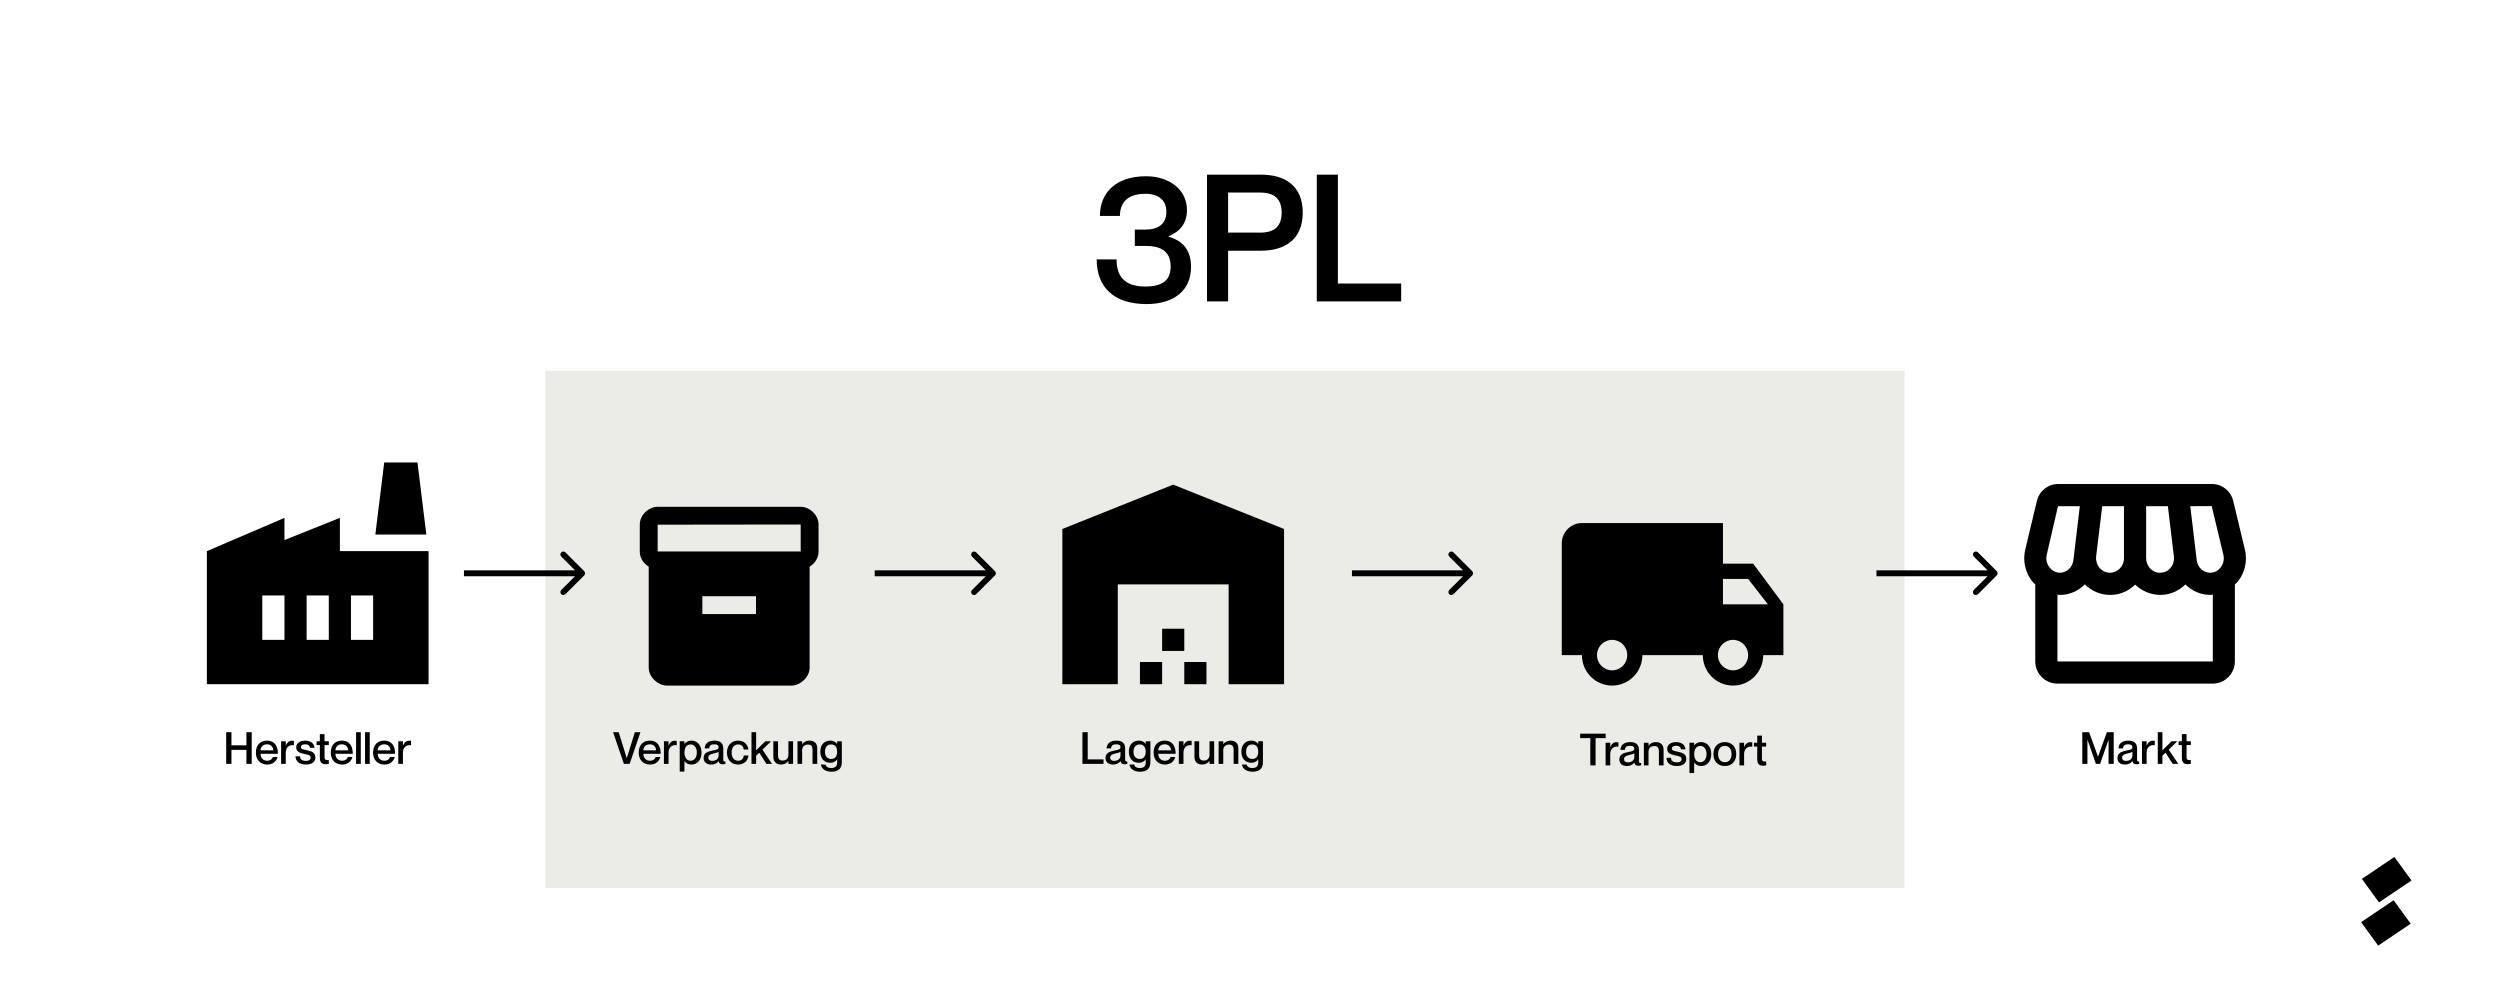
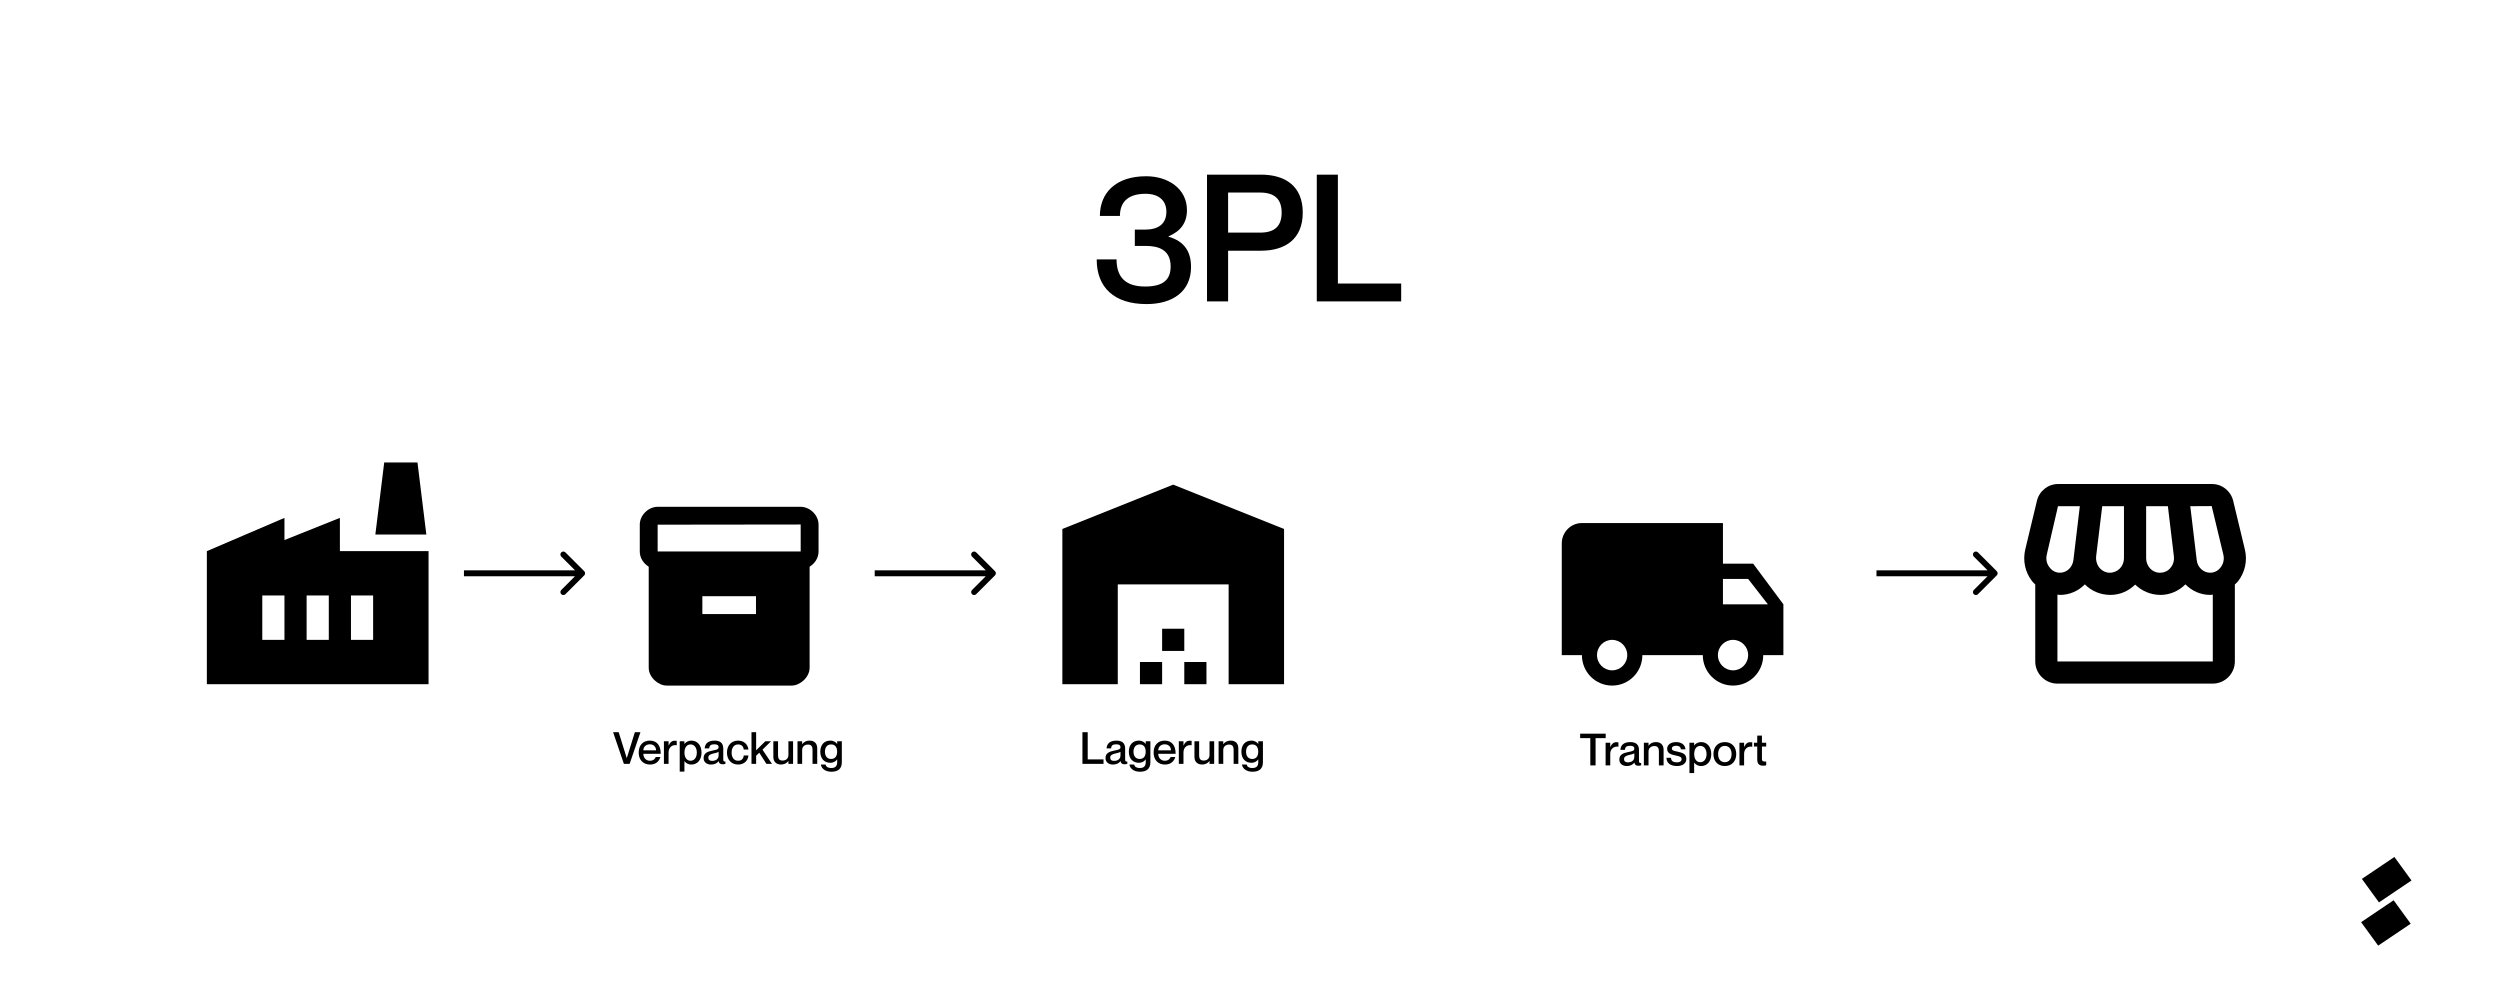
<svg xmlns="http://www.w3.org/2000/svg" width="1692" height="680" viewBox="0 0 1692 680" fill="none">
  <rect width="1692" height="680" fill="white" />
-   <rect x="369" y="251" width="920" height="350" fill="#ECECE7" />
  <path d="M757.967 146.16H744.407C744.407 130.68 754.967 119.28 775.727 119.28C790.367 119.28 803.327 127.56 803.327 142.2C803.327 151.08 798.767 156.6 790.847 159.96V160.2C802.127 163.44 806.087 170.88 806.087 180.72C806.087 197.04 793.967 205.8 775.967 205.8C754.127 205.8 742.247 194.64 742.247 175.56H755.687C755.687 186.72 760.847 193.92 775.007 193.92C787.487 193.92 792.287 189.12 792.287 180.36C792.287 168.96 784.007 166.44 775.487 166.44H768.047V155.4H775.007C783.647 155.4 789.407 151.8 789.407 143.28C789.407 136.44 785.087 131.16 775.247 131.16C762.167 131.16 757.967 138 757.967 146.16ZM816.902 204V118.2H853.382C869.822 118.2 881.702 125.88 881.702 143.88C881.702 161.88 869.822 169.68 853.382 169.68H831.182V204H816.902ZM831.182 130.32V157.44H852.782C862.382 157.44 867.422 153.36 867.422 143.88C867.422 134.52 862.382 130.32 852.782 130.32H831.182ZM891.199 118.2H905.479V191.88H948.319V204H891.199V118.2Z" fill="black" />
-   <path d="M153.08 495.55H156.65V504.43H166.79V495.55H170.36V517H166.79V507.49H156.65V517H153.08V495.55ZM180.77 514.87C183.38 514.87 184.43 513.25 184.7 512.32H187.85C187.07 515.23 184.79 517.45 180.86 517.45C176.09 517.45 173.18 514.15 173.18 509.35C173.18 504.37 176.09 501.25 180.71 501.25C185.66 501.25 188.09 504.7 188.09 510.16H176.33C176.33 512.74 177.98 514.87 180.77 514.87ZM180.71 503.74C178.16 503.74 176.33 505.45 176.33 507.82H184.94C184.94 505.45 183.26 503.74 180.71 503.74ZM197.54 501.31C198.08 501.31 198.47 501.34 198.92 501.4V504.37H198.86C195.83 503.86 193.4 505.9 193.4 509.17V517H190.25V501.67H193.4V504.55H193.46C194.27 502.63 195.53 501.31 197.54 501.31ZM207.573 507.73C210.393 508.39 213.453 509.02 213.453 512.68C213.453 515.62 210.933 517.45 207.213 517.45C202.263 517.45 200.133 515.14 199.983 511.9H203.043C203.193 513.55 203.913 514.96 207.153 514.96C209.343 514.96 210.273 513.88 210.273 512.92C210.273 511 208.443 510.85 206.193 510.31C203.763 509.74 200.463 509.26 200.463 505.78C200.463 503.26 202.683 501.25 206.523 501.25C210.693 501.25 212.673 503.5 212.883 506.17H209.823C209.613 504.97 209.013 503.74 206.553 503.74C204.663 503.74 203.643 504.46 203.643 505.54C203.643 507.1 205.353 507.22 207.573 507.73ZM222.531 504.25H219.651V512.56C219.651 514.3 220.491 514.51 222.531 514.39V516.97C221.901 517.12 221.211 517.21 220.371 517.21C217.851 517.21 216.471 516.07 216.471 512.83V504.25H214.251V501.67H216.471V496.84H219.651V501.67H222.531V504.25ZM231.454 514.87C234.064 514.87 235.114 513.25 235.384 512.32H238.534C237.754 515.23 235.474 517.45 231.544 517.45C226.774 517.45 223.864 514.15 223.864 509.35C223.864 504.37 226.774 501.25 231.394 501.25C236.344 501.25 238.774 504.7 238.774 510.16H227.014C227.014 512.74 228.664 514.87 231.454 514.87ZM231.394 503.74C228.844 503.74 227.014 505.45 227.014 507.82H235.624C235.624 505.45 233.944 503.74 231.394 503.74ZM240.994 495.55H244.174V517H240.994V495.55ZM247.058 495.55H250.238V517H247.058V495.55ZM260.077 514.87C262.687 514.87 263.737 513.25 264.007 512.32H267.157C266.377 515.23 264.097 517.45 260.167 517.45C255.397 517.45 252.487 514.15 252.487 509.35C252.487 504.37 255.397 501.25 260.017 501.25C264.967 501.25 267.397 504.7 267.397 510.16H255.637C255.637 512.74 257.287 514.87 260.077 514.87ZM260.017 503.74C257.467 503.74 255.637 505.45 255.637 507.82H264.247C264.247 505.45 262.567 503.74 260.017 503.74ZM276.847 501.31C277.387 501.31 277.777 501.34 278.227 501.4V504.37H278.167C275.137 503.86 272.707 505.9 272.707 509.17V517H269.557V501.67H272.707V504.55H272.767C273.577 502.63 274.837 501.31 276.847 501.31Z" fill="black" />
  <path d="M140.5 373.35L192.018 351.271V365.518V366.256L192.703 365.982L229.53 351.251V373.02V373.52H230.03H289.55V462.55H140.5V373.35ZM207.023 433.04V433.54H207.523H222.528H223.028V433.04V403.03V402.53H222.528H207.523H207.023V403.03V433.04ZM177.013 433.04V433.54H177.513H192.518H193.018V433.04V403.03V402.53H192.518H177.513H177.013V403.03V433.04ZM253.038 403.03V402.53H252.538H237.533H237.033V403.03V433.04V433.54H237.533H252.538H253.038V433.04V403.03ZM282.105 313.5L287.984 361.266H254.603L260.482 313.5H282.105Z" fill="black" stroke="black" />
-   <path d="M1409.29 517V495.55H1413.91L1419.91 512.05H1419.97L1425.94 495.55H1430.56V517H1427.08V500.74H1427.02L1421.35 517H1418.5L1412.83 500.74H1412.77V517H1409.29ZM1443.22 505.69C1443.22 504.58 1442.56 503.74 1440.46 503.74C1437.94 503.74 1437.01 504.52 1436.86 506.5H1433.8C1433.95 503.56 1435.84 501.25 1440.46 501.25C1443.85 501.25 1446.37 502.54 1446.37 506.62V513.91C1446.37 514.99 1446.61 515.56 1447.84 515.44V516.94C1447.12 517.21 1446.61 517.27 1446.01 517.27C1444.33 517.27 1443.55 516.67 1443.25 515.17H1443.19C1442.23 516.52 1440.49 517.45 1438.12 517.45C1435 517.45 1433.08 515.65 1433.08 513.07C1433.08 509.71 1435.57 508.66 1439.41 507.91C1441.78 507.46 1443.22 507.16 1443.22 505.69ZM1438.81 514.96C1441.42 514.96 1443.22 513.67 1443.22 511.18V508.87C1442.71 509.23 1441.48 509.59 1440.01 509.89C1437.4 510.46 1436.26 511.21 1436.26 512.77C1436.26 514.18 1437.1 514.96 1438.81 514.96ZM1456.97 501.31C1457.51 501.31 1457.9 501.34 1458.35 501.4V504.37H1458.29C1455.26 503.86 1452.83 505.9 1452.83 509.17V517H1449.68V501.67H1452.83V504.55H1452.89C1453.7 502.63 1454.96 501.31 1456.97 501.31ZM1460.37 495.55H1463.52V507.82L1469.76 501.67H1473.63L1467.81 507.37L1474.26 517H1470.48L1465.65 509.44L1463.52 511.45V517H1460.37V495.55ZM1482.75 504.25H1479.87V512.56C1479.87 514.3 1480.71 514.51 1482.75 514.39V516.97C1482.12 517.12 1481.43 517.21 1480.59 517.21C1478.07 517.21 1476.69 516.07 1476.69 512.83V504.25H1474.47V501.67H1476.69V496.84H1479.87V501.67H1482.75V504.25Z" fill="black" />
  <path d="M1519.31 371.79L1511.43 338.993C1509.78 332.239 1503.92 327.586 1497.09 327.586H1392.85C1386.1 327.586 1380.17 332.314 1378.59 338.993L1370.71 371.79C1368.91 379.445 1370.56 387.25 1375.36 393.404C1375.96 394.23 1376.79 394.83 1377.46 395.581V447.665C1377.46 455.92 1384.22 462.675 1392.47 462.675H1497.54C1505.8 462.675 1512.55 455.92 1512.55 447.665V395.581C1513.23 394.905 1514.05 394.23 1514.65 393.479C1519.46 387.325 1521.18 379.445 1519.31 371.79ZM1496.87 342.521L1504.75 375.317C1505.5 378.469 1504.82 381.621 1502.87 384.098C1501.82 385.449 1499.57 387.625 1495.82 387.625C1491.24 387.625 1487.26 383.948 1486.74 379.07L1482.38 342.596L1496.87 342.521ZM1452.51 342.596H1467.22L1471.28 376.518C1471.65 379.445 1470.75 382.372 1468.8 384.548C1467.15 386.5 1464.75 387.625 1461.67 387.625C1456.64 387.625 1452.51 383.197 1452.51 377.794V342.596ZM1418.67 376.518L1422.79 342.596H1437.5V377.794C1437.5 383.197 1433.38 387.625 1427.82 387.625C1425.27 387.625 1422.94 386.5 1421.14 384.548C1419.27 382.372 1418.37 379.445 1418.67 376.518ZM1385.27 375.317L1392.85 342.596H1407.63L1403.28 379.07C1402.68 383.948 1398.78 387.625 1394.2 387.625C1390.52 387.625 1388.2 385.449 1387.22 384.098C1385.19 381.696 1384.52 378.469 1385.27 375.317ZM1392.47 447.665V402.41C1393.07 402.485 1393.6 402.635 1394.2 402.635C1400.73 402.635 1406.66 399.933 1411.01 395.505C1415.51 400.008 1421.52 402.635 1428.35 402.635C1434.88 402.635 1440.73 399.933 1445.08 395.656C1449.51 399.933 1455.52 402.635 1462.27 402.635C1468.57 402.635 1474.58 400.008 1479.08 395.505C1483.43 399.933 1489.36 402.635 1495.89 402.635C1496.49 402.635 1497.02 402.485 1497.62 402.41V447.665H1392.47Z" fill="black" />
  <path d="M673.414 389.414C674.195 388.633 674.195 387.367 673.414 386.586L660.686 373.858C659.905 373.077 658.639 373.077 657.858 373.858C657.077 374.639 657.077 375.905 657.858 376.686L669.172 388L657.858 399.314C657.077 400.095 657.077 401.361 657.858 402.142C658.639 402.923 659.905 402.923 660.686 402.142L673.414 389.414ZM592 390H672V386H592V390Z" fill="black" />
-   <path d="M996.414 389.414C997.195 388.633 997.195 387.367 996.414 386.586L983.686 373.858C982.905 373.077 981.639 373.077 980.858 373.858C980.077 374.639 980.077 375.905 980.858 376.686L992.172 388L980.858 399.314C980.077 400.095 980.077 401.361 980.858 402.142C981.639 402.923 982.905 402.923 983.686 402.142L996.414 389.414ZM915 390H995V386H915V390Z" fill="black" />
  <path d="M1351.41 389.414C1352.2 388.633 1352.2 387.367 1351.41 386.586L1338.69 373.858C1337.91 373.077 1336.64 373.077 1335.86 373.858C1335.08 374.639 1335.08 375.905 1335.86 376.686L1347.17 388L1335.86 399.314C1335.08 400.095 1335.08 401.361 1335.86 402.142C1336.64 402.923 1337.91 402.923 1338.69 402.142L1351.41 389.414ZM1270 390H1350V386H1270V390Z" fill="black" />
  <path d="M395.414 389.414C396.195 388.633 396.195 387.367 395.414 386.586L382.686 373.858C381.905 373.077 380.639 373.077 379.858 373.858C379.077 374.639 379.077 375.905 379.858 376.686L391.172 388L379.858 399.314C379.077 400.095 379.077 401.361 379.858 402.142C380.639 402.923 381.905 402.923 382.686 402.142L395.414 389.414ZM314 390H394V386H314V390Z" fill="black" />
  <path d="M1620.53 580L1598.52 594.835L1610.09 610.738L1632.1 595.903L1620.53 580Z" fill="black" />
  <path d="M1620.01 609.289L1598 624.124L1609.55 640.003L1631.56 625.167L1620.01 609.289Z" fill="black" />
  <path d="M1076.32 518V499.58H1069.45V496.55H1086.73V499.58H1079.89V518H1076.32ZM1093.96 502.31C1094.5 502.31 1094.89 502.34 1095.34 502.4V505.37H1095.28C1092.25 504.86 1089.82 506.9 1089.82 510.17V518H1086.67V502.67H1089.82V505.55H1089.88C1090.69 503.63 1091.95 502.31 1093.96 502.31ZM1106.11 506.69C1106.11 505.58 1105.45 504.74 1103.35 504.74C1100.83 504.74 1099.9 505.52 1099.75 507.5H1096.69C1096.84 504.56 1098.73 502.25 1103.35 502.25C1106.74 502.25 1109.26 503.54 1109.26 507.62V514.91C1109.26 515.99 1109.5 516.56 1110.73 516.44V517.94C1110.01 518.21 1109.5 518.27 1108.9 518.27C1107.22 518.27 1106.44 517.67 1106.14 516.17H1106.08C1105.12 517.52 1103.38 518.45 1101.01 518.45C1097.89 518.45 1095.97 516.65 1095.97 514.07C1095.97 510.71 1098.46 509.66 1102.3 508.91C1104.67 508.46 1106.11 508.16 1106.11 506.69ZM1101.7 515.96C1104.31 515.96 1106.11 514.67 1106.11 512.18V509.87C1105.6 510.23 1104.37 510.59 1102.9 510.89C1100.29 511.46 1099.15 512.21 1099.15 513.77C1099.15 515.18 1099.99 515.96 1101.7 515.96ZM1120.82 502.25C1123.67 502.25 1125.92 503.9 1125.92 507.41V518H1122.74V508.31C1122.74 506.24 1121.87 504.92 1119.71 504.92C1117.28 504.92 1115.72 506.39 1115.72 508.67V518H1112.57V502.67H1115.72V504.65H1115.78C1116.59 503.45 1118.18 502.25 1120.82 502.25ZM1135.43 508.73C1138.25 509.39 1141.31 510.02 1141.31 513.68C1141.31 516.62 1138.79 518.45 1135.07 518.45C1130.12 518.45 1127.99 516.14 1127.84 512.9H1130.9C1131.05 514.55 1131.77 515.96 1135.01 515.96C1137.2 515.96 1138.13 514.88 1138.13 513.92C1138.13 512 1136.3 511.85 1134.05 511.31C1131.62 510.74 1128.32 510.26 1128.32 506.78C1128.32 504.26 1130.54 502.25 1134.38 502.25C1138.55 502.25 1140.53 504.5 1140.74 507.17H1137.68C1137.47 505.97 1136.87 504.74 1134.41 504.74C1132.52 504.74 1131.5 505.46 1131.5 506.54C1131.5 508.1 1133.21 508.22 1135.43 508.73ZM1151.37 502.25C1155.27 502.25 1158.18 505.31 1158.18 510.35C1158.18 515.39 1155.27 518.45 1151.37 518.45C1148.97 518.45 1147.47 517.31 1146.66 516.17H1146.6V523.22H1143.42V502.67H1146.6V504.47H1146.66C1147.47 503.39 1148.97 502.25 1151.37 502.25ZM1150.77 515.87C1153.53 515.87 1155 513.35 1155 510.35C1155 507.35 1153.53 504.83 1150.77 504.83C1148.22 504.83 1146.63 506.93 1146.63 510.35C1146.63 513.74 1148.22 515.87 1150.77 515.87ZM1167.37 518.45C1162.57 518.45 1159.66 515.12 1159.66 510.35C1159.66 505.58 1162.57 502.25 1167.37 502.25C1172.17 502.25 1175.08 505.58 1175.08 510.35C1175.08 515.12 1172.17 518.45 1167.37 518.45ZM1167.37 515.87C1170.37 515.87 1171.93 513.5 1171.93 510.35C1171.93 507.17 1170.37 504.83 1167.37 504.83C1164.37 504.83 1162.81 507.17 1162.81 510.35C1162.81 513.5 1164.37 515.87 1167.37 515.87ZM1184.55 502.31C1185.09 502.31 1185.48 502.34 1185.93 502.4V505.37H1185.87C1182.84 504.86 1180.41 506.9 1180.41 510.17V518H1177.26V502.67H1180.41V505.55H1180.47C1181.28 503.63 1182.54 502.31 1184.55 502.31ZM1195.36 505.25H1192.48V513.56C1192.48 515.3 1193.32 515.51 1195.36 515.39V517.97C1194.73 518.12 1194.04 518.21 1193.2 518.21C1190.68 518.21 1189.3 517.07 1189.3 513.83V505.25H1187.08V502.67H1189.3V497.84H1192.48V502.67H1195.36V505.25Z" fill="black" />
  <path d="M1186.55 381.5H1166.09V354H1070.64C1063.14 354 1057 360.187 1057 367.75V443.375H1070.64C1070.64 454.787 1079.77 464 1091.09 464C1102.41 464 1111.55 454.787 1111.55 443.375H1152.45C1152.45 454.787 1161.59 464 1172.91 464C1184.23 464 1193.36 454.787 1193.36 443.375H1207V409L1186.55 381.5ZM1091.09 453.688C1085.43 453.688 1080.86 449.081 1080.86 443.375C1080.86 437.669 1085.43 433.062 1091.09 433.062C1096.75 433.062 1101.32 437.669 1101.32 443.375C1101.32 449.081 1096.75 453.688 1091.09 453.688ZM1183.14 391.812L1196.5 409H1166.09V391.812H1183.14ZM1172.91 453.688C1167.25 453.688 1162.68 449.081 1162.68 443.375C1162.68 437.669 1167.25 433.062 1172.91 433.062C1178.57 433.062 1183.14 437.669 1183.14 443.375C1183.14 449.081 1178.57 453.688 1172.91 453.688Z" fill="black" />
  <path d="M414.943 495.55H418.723L424.183 513.1H424.213L429.673 495.55H433.453L426.133 517H422.263L414.943 495.55ZM439.859 514.87C442.469 514.87 443.519 513.25 443.789 512.32H446.939C446.159 515.23 443.879 517.45 439.949 517.45C435.179 517.45 432.269 514.15 432.269 509.35C432.269 504.37 435.179 501.25 439.799 501.25C444.749 501.25 447.179 504.7 447.179 510.16H435.419C435.419 512.74 437.069 514.87 439.859 514.87ZM439.799 503.74C437.249 503.74 435.419 505.45 435.419 507.82H444.029C444.029 505.45 442.349 503.74 439.799 503.74ZM456.629 501.31C457.169 501.31 457.559 501.34 458.009 501.4V504.37H457.949C454.919 503.86 452.489 505.9 452.489 509.17V517H449.339V501.67H452.489V504.55H452.549C453.359 502.63 454.619 501.31 456.629 501.31ZM467.982 501.25C471.882 501.25 474.792 504.31 474.792 509.35C474.792 514.39 471.882 517.45 467.982 517.45C465.582 517.45 464.082 516.31 463.272 515.17H463.212V522.22H460.032V501.67H463.212V503.47H463.272C464.082 502.39 465.582 501.25 467.982 501.25ZM467.382 514.87C470.142 514.87 471.612 512.35 471.612 509.35C471.612 506.35 470.142 503.83 467.382 503.83C464.832 503.83 463.242 505.93 463.242 509.35C463.242 512.74 464.832 514.87 467.382 514.87ZM486.353 505.69C486.353 504.58 485.693 503.74 483.593 503.74C481.073 503.74 480.143 504.52 479.993 506.5H476.933C477.083 503.56 478.973 501.25 483.593 501.25C486.983 501.25 489.503 502.54 489.503 506.62V513.91C489.503 514.99 489.743 515.56 490.973 515.44V516.94C490.253 517.21 489.743 517.27 489.143 517.27C487.463 517.27 486.683 516.67 486.383 515.17H486.323C485.363 516.52 483.623 517.45 481.253 517.45C478.133 517.45 476.213 515.65 476.213 513.07C476.213 509.71 478.703 508.66 482.543 507.91C484.913 507.46 486.353 507.16 486.353 505.69ZM481.943 514.96C484.553 514.96 486.353 513.67 486.353 511.18V508.87C485.843 509.23 484.613 509.59 483.143 509.89C480.533 510.46 479.393 511.21 479.393 512.77C479.393 514.18 480.233 514.96 481.943 514.96ZM503.375 507.28C503.255 505.72 502.265 503.83 499.565 503.83C496.475 503.83 495.155 506.47 495.155 509.35C495.155 512.23 496.445 514.87 499.565 514.87C502.265 514.87 503.255 513.01 503.375 511.3H506.525C506.285 514.84 503.555 517.45 499.565 517.45C494.975 517.45 492.005 514.15 492.005 509.35C492.005 504.55 494.975 501.25 499.535 501.25C503.525 501.25 506.135 503.8 506.525 507.28H503.375ZM508.606 495.55H511.756V507.82L517.996 501.67H521.866L516.046 507.37L522.496 517H518.716L513.886 509.44L511.756 511.45V517H508.606V495.55ZM533.599 501.67H536.749V517H533.599V515.02H533.539C532.729 516.22 531.139 517.42 528.499 517.42C525.649 517.42 523.399 515.77 523.399 512.26V501.67H526.579V511.36C526.579 513.43 527.449 514.75 529.609 514.75C532.039 514.75 533.599 513.28 533.599 511V501.67ZM547.999 501.25C550.849 501.25 553.099 502.9 553.099 506.41V517H549.919V507.31C549.919 505.24 549.049 503.92 546.889 503.92C544.459 503.92 542.899 505.39 542.899 507.67V517H539.749V501.67H542.899V503.65H542.959C543.769 502.45 545.359 501.25 547.999 501.25ZM566.599 501.67H569.749V515.95C569.749 520.36 567.079 522.31 562.729 522.31C558.319 522.31 555.889 520 555.559 517.42H558.739C559.039 518.77 560.119 519.79 562.609 519.79C565.249 519.79 566.599 518.59 566.599 515.83V513.97H566.539C565.729 515.11 564.319 516.25 561.889 516.25C558.049 516.25 555.169 513.58 555.169 508.75C555.169 503.89 558.049 501.25 561.889 501.25C564.319 501.25 565.729 502.39 566.539 503.47H566.599V501.67ZM562.489 513.67C565.039 513.67 566.569 511.99 566.569 508.75C566.569 505.51 565.039 503.83 562.489 503.83C559.729 503.83 558.319 505.9 558.319 508.75C558.319 511.57 559.729 513.67 562.489 513.67Z" fill="black" />
  <path d="M541.9 343H445.1C439.05 343 433 348.445 433 355.1V373.311C433 377.667 435.602 381.418 439.05 383.535V451.9C439.05 458.555 445.705 464 451.15 464H535.85C541.295 464 547.95 458.555 547.95 451.9V383.535C551.399 381.418 554 377.667 554 373.311V355.1C554 348.445 547.95 343 541.9 343ZM511.65 415.6H475.35V403.5H511.65V415.6ZM541.9 373.25H445.1V355.1L541.9 354.979V373.25Z" fill="black" />
  <path d="M732.591 495.55H736.161V513.97H746.871V517H732.591V495.55ZM758.347 505.69C758.347 504.58 757.687 503.74 755.587 503.74C753.067 503.74 752.137 504.52 751.987 506.5H748.927C749.077 503.56 750.967 501.25 755.587 501.25C758.977 501.25 761.497 502.54 761.497 506.62V513.91C761.497 514.99 761.737 515.56 762.967 515.44V516.94C762.247 517.21 761.737 517.27 761.137 517.27C759.457 517.27 758.677 516.67 758.377 515.17H758.317C757.357 516.52 755.617 517.45 753.247 517.45C750.127 517.45 748.207 515.65 748.207 513.07C748.207 509.71 750.697 508.66 754.537 507.91C756.907 507.46 758.347 507.16 758.347 505.69ZM753.937 514.96C756.547 514.96 758.347 513.67 758.347 511.18V508.87C757.837 509.23 756.607 509.59 755.137 509.89C752.527 510.46 751.387 511.21 751.387 512.77C751.387 514.18 752.227 514.96 753.937 514.96ZM775.43 501.67H778.58V515.95C778.58 520.36 775.91 522.31 771.56 522.31C767.15 522.31 764.72 520 764.39 517.42H767.57C767.87 518.77 768.95 519.79 771.44 519.79C774.08 519.79 775.43 518.59 775.43 515.83V513.97H775.37C774.56 515.11 773.15 516.25 770.72 516.25C766.88 516.25 764 513.58 764 508.75C764 503.89 766.88 501.25 770.72 501.25C773.15 501.25 774.56 502.39 775.37 503.47H775.43V501.67ZM771.32 513.67C773.87 513.67 775.4 511.99 775.4 508.75C775.4 505.51 773.87 503.83 771.32 503.83C768.56 503.83 767.15 505.9 767.15 508.75C767.15 511.57 768.56 513.67 771.32 513.67ZM788.347 514.87C790.957 514.87 792.007 513.25 792.277 512.32H795.427C794.647 515.23 792.367 517.45 788.437 517.45C783.667 517.45 780.757 514.15 780.757 509.35C780.757 504.37 783.667 501.25 788.287 501.25C793.237 501.25 795.667 504.7 795.667 510.16H783.907C783.907 512.74 785.557 514.87 788.347 514.87ZM788.287 503.74C785.737 503.74 783.907 505.45 783.907 507.82H792.517C792.517 505.45 790.837 503.74 788.287 503.74ZM805.117 501.31C805.657 501.31 806.047 501.34 806.497 501.4V504.37H806.437C803.407 503.86 800.977 505.9 800.977 509.17V517H797.827V501.67H800.977V504.55H801.037C801.847 502.63 803.107 501.31 805.117 501.31ZM818.601 501.67H821.751V517H818.601V515.02H818.541C817.731 516.22 816.141 517.42 813.501 517.42C810.651 517.42 808.401 515.77 808.401 512.26V501.67H811.581V511.36C811.581 513.43 812.451 514.75 814.611 514.75C817.041 514.75 818.601 513.28 818.601 511V501.67ZM833.001 501.25C835.851 501.25 838.101 502.9 838.101 506.41V517H834.921V507.31C834.921 505.24 834.051 503.92 831.891 503.92C829.461 503.92 827.901 505.39 827.901 507.67V517H824.751V501.67H827.901V503.65H827.961C828.771 502.45 830.361 501.25 833.001 501.25ZM851.601 501.67H854.751V515.95C854.751 520.36 852.081 522.31 847.731 522.31C843.321 522.31 840.891 520 840.561 517.42H843.741C844.041 518.77 845.121 519.79 847.611 519.79C850.251 519.79 851.601 518.59 851.601 515.83V513.97H851.541C850.731 515.11 849.321 516.25 846.891 516.25C843.051 516.25 840.171 513.58 840.171 508.75C840.171 503.89 843.051 501.25 846.891 501.25C849.321 501.25 850.731 502.39 851.541 503.47H851.601V501.67ZM847.491 513.67C850.041 513.67 851.571 511.99 851.571 508.75C851.571 505.51 850.041 503.83 847.491 503.83C844.731 503.83 843.321 505.9 843.321 508.75C843.321 511.57 844.731 513.67 847.491 513.67Z" fill="black" />
  <path d="M869.05 463.045V358.01L794.025 328L719 358.01V463.045H756.513V395.523H831.538V463.045H869.05ZM786.523 448.04H771.518V463.045H786.523V448.04ZM801.528 425.533H786.523V440.538H801.528V425.533ZM816.533 448.04H801.528V463.045H816.533V448.04Z" fill="black" />
</svg>